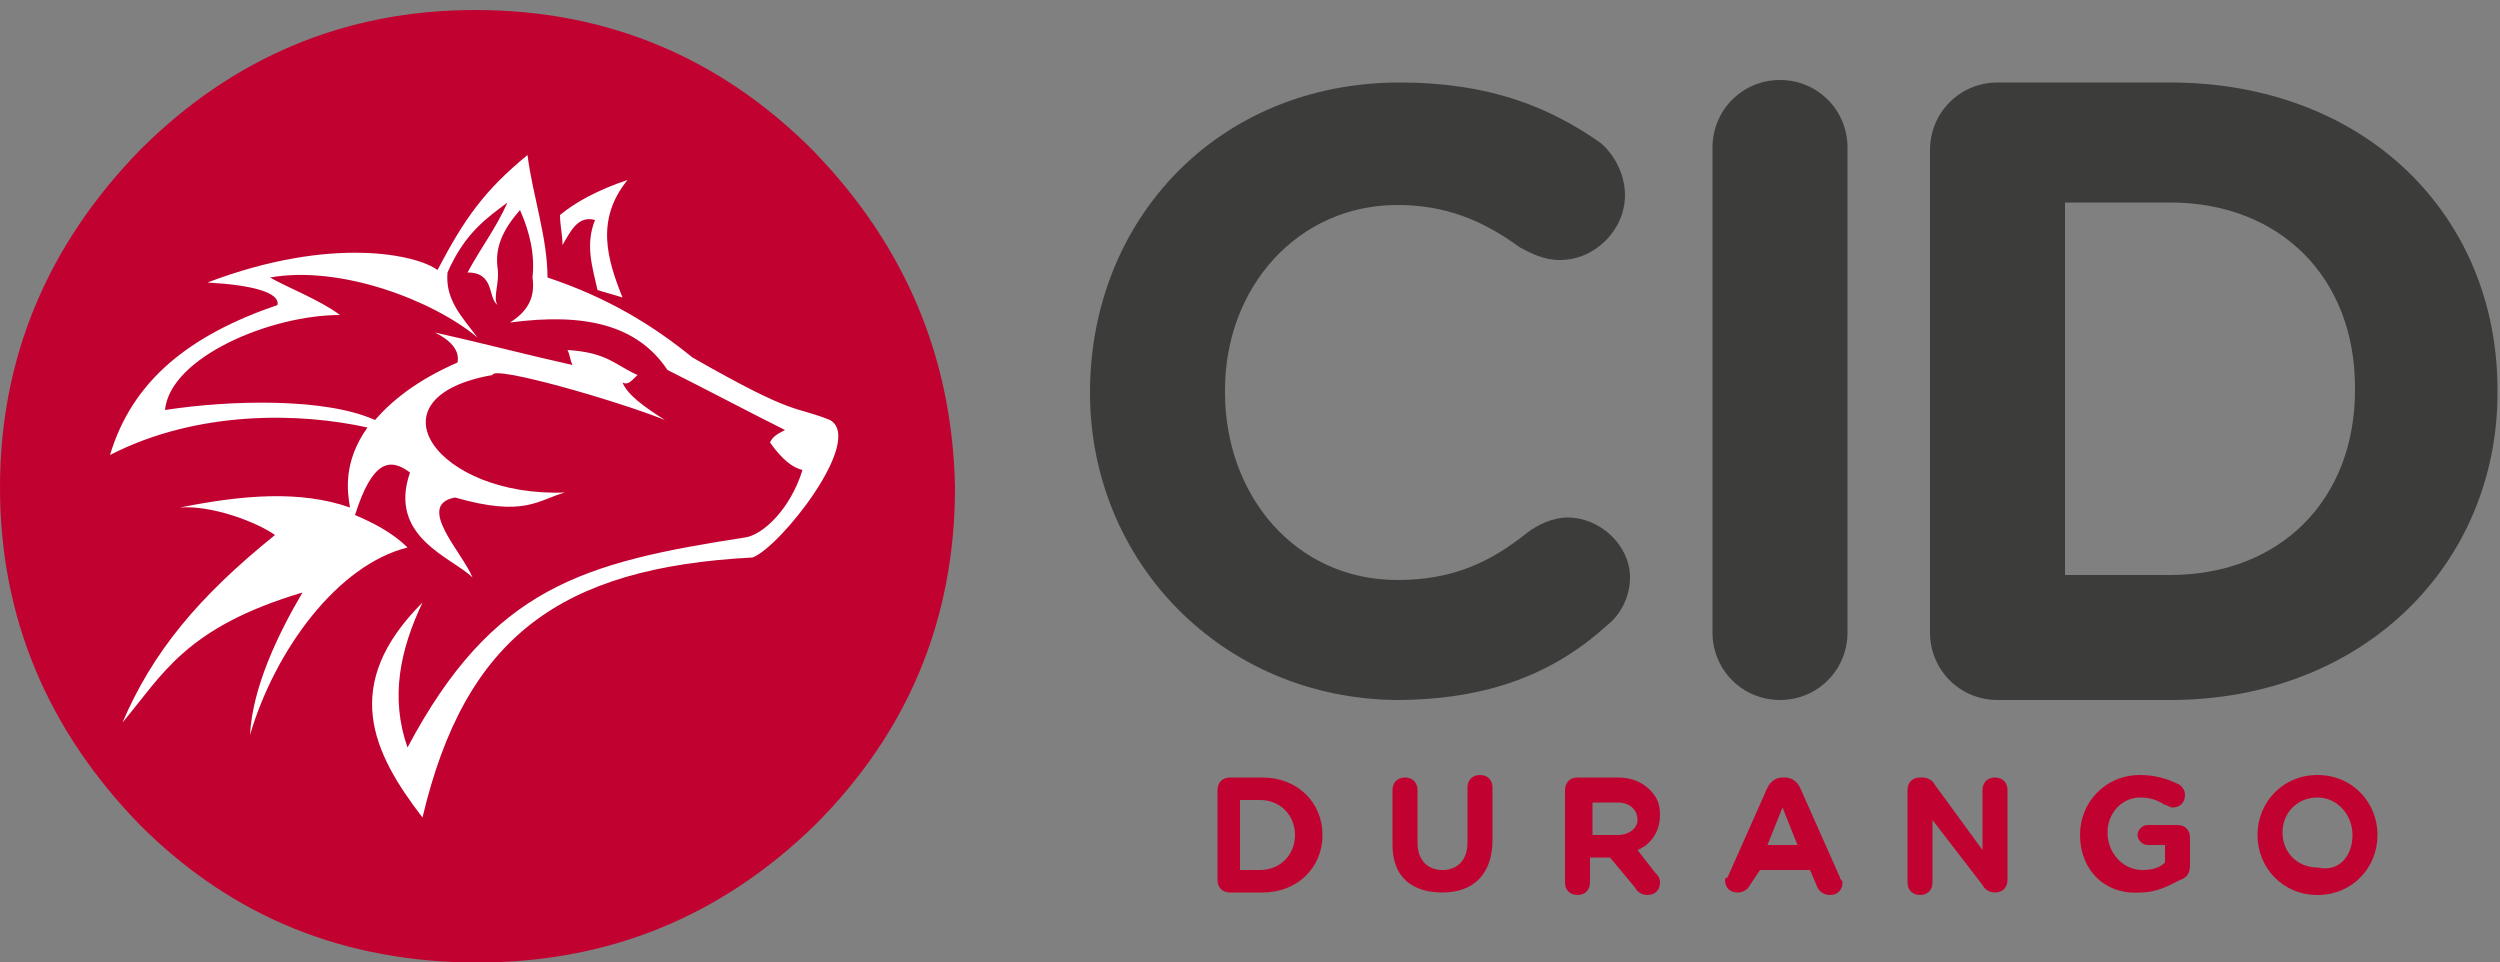
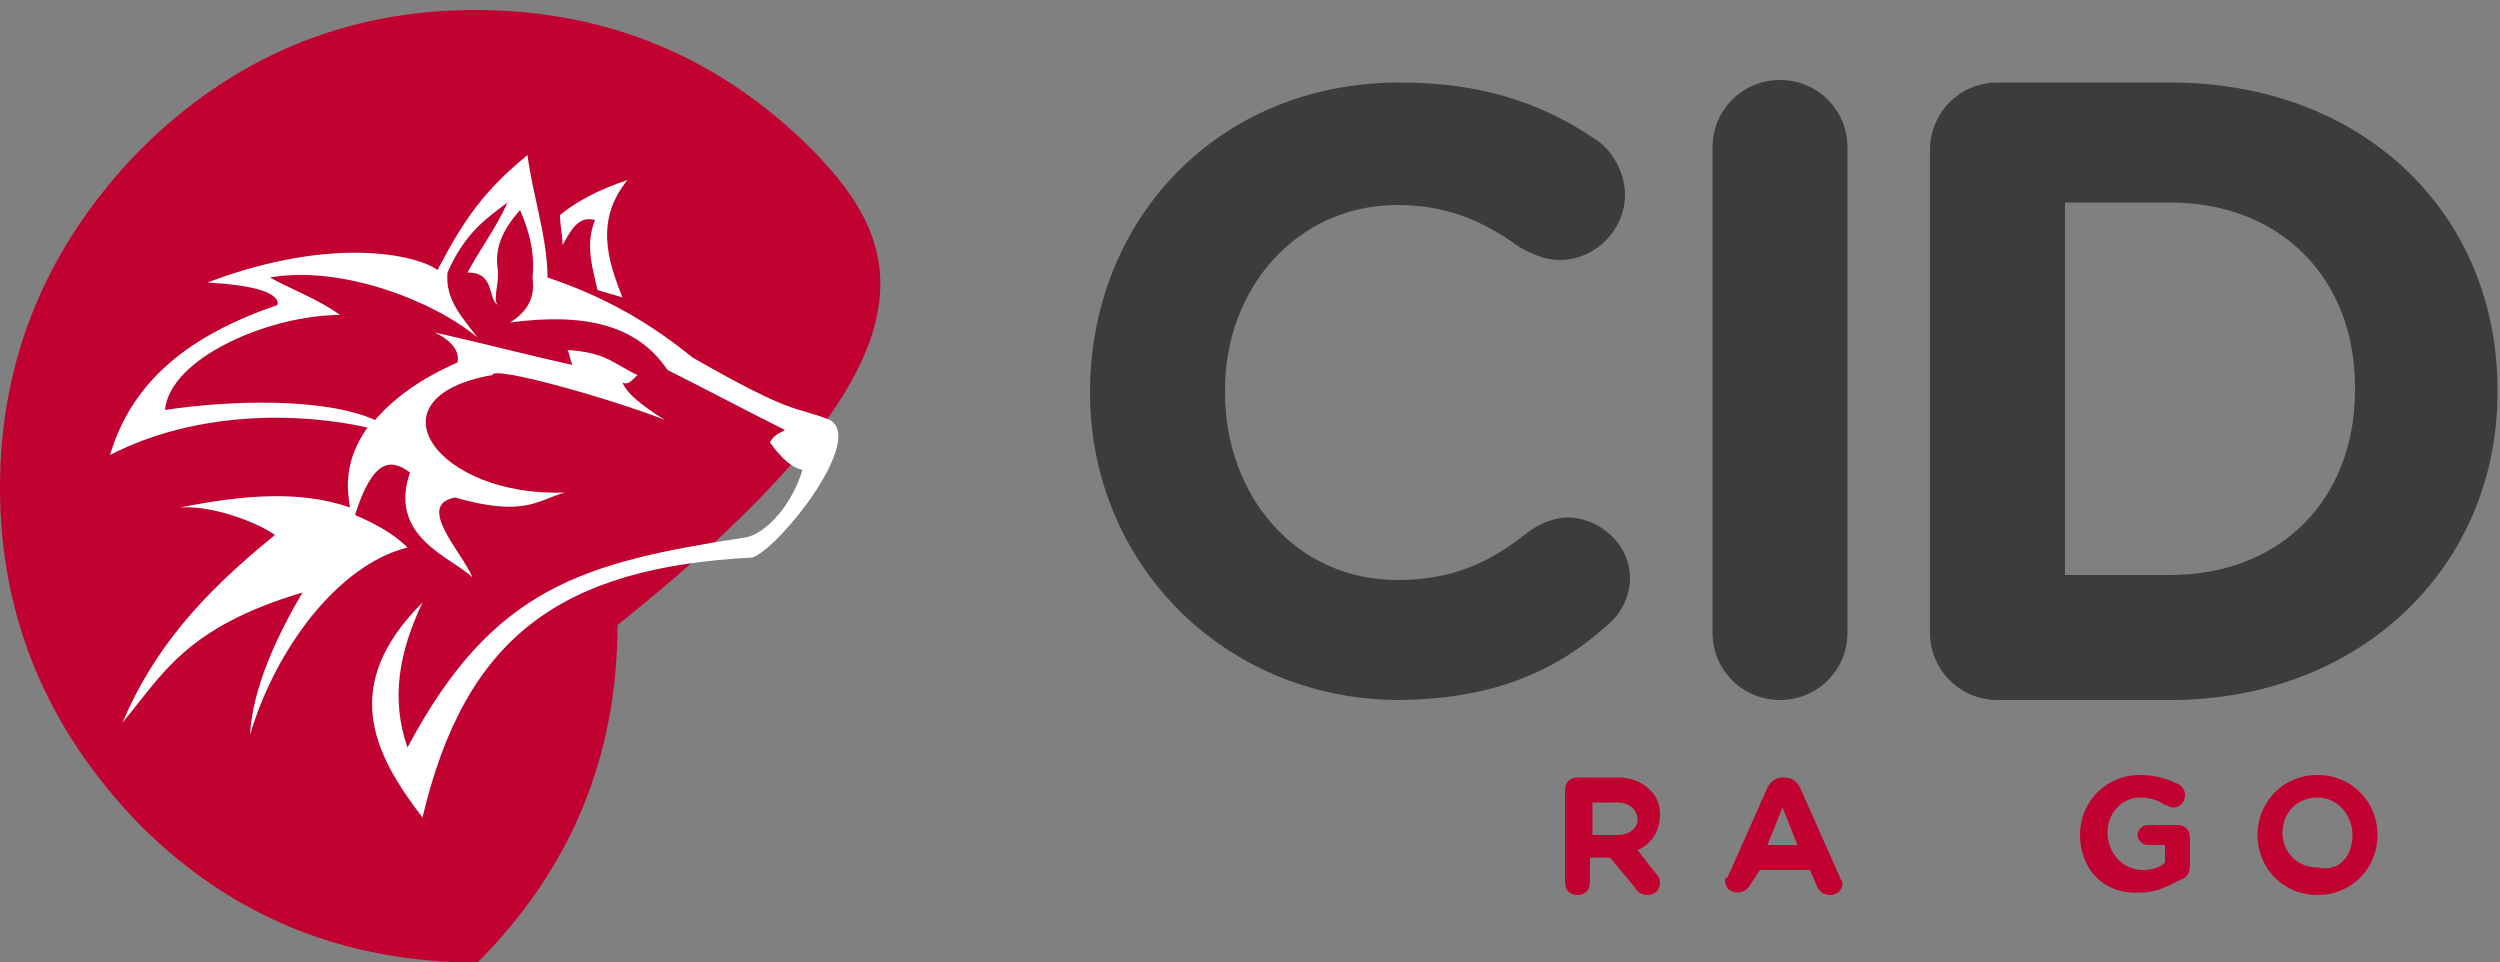
<svg xmlns="http://www.w3.org/2000/svg" version="1.1" id="Capa_1" x="0px" y="0px" viewBox="0 0 100 38.5" style="enable-background:new 0 0 100 38.5;" xml:space="preserve">
  <rect x="0" y="0" width="100" height="38.5" fill="#808080" stroke="none" />
  <style type="text/css">
	.st0{fill:#C10230;}
	.st1{fill:#FFFFFF;}
	.st2{fill:#3C3C3B;}
</style>
  <g>
    <g>
      <g>
-         <path class="st0" d="M32.5,6C28.8,2.3,24.3,0.4,19,0.4C13.8,0.4,9.3,2.3,5.6,6C1.9,9.8,0,14.3,0,19.5c0,5.2,1.9,9.7,5.6,13.5     c3.7,3.7,8.2,5.5,13.5,5.5c5.2,0,9.7-1.8,13.5-5.5c3.7-3.7,5.6-8.2,5.6-13.5C38.1,14.3,36.2,9.8,32.5,6z" />
+         <path class="st0" d="M32.5,6C28.8,2.3,24.3,0.4,19,0.4C13.8,0.4,9.3,2.3,5.6,6C1.9,9.8,0,14.3,0,19.5c0,5.2,1.9,9.7,5.6,13.5     c3.7,3.7,8.2,5.5,13.5,5.5c3.7-3.7,5.6-8.2,5.6-13.5C38.1,14.3,36.2,9.8,32.5,6z" />
      </g>
      <g>
        <g>
          <path class="st1" d="M25.1,7.2c-1.3,1.6-0.8,3.2-0.2,4.7c-0.3-0.1-0.7-0.2-1-0.3c-0.2-0.9-0.5-1.8-0.1-2.8c-0.7-0.2-1,0.5-1.3,1      c0-0.4-0.1-0.8-0.1-1.2C23,8.1,23.9,7.6,25.1,7.2z M30.1,22.3c-7.7,0.4-11.5,3.2-13.2,10.4c-2-2.6-3.3-5.3,0-8.6      c-0.9,1.9-1.3,3.8-0.6,5.8c3.4-6.4,7-7.4,13.5-8.4c0.7-0.1,1.8-1.1,2.3-2.7c-0.4-0.1-0.8-0.4-1.3-1.1c0.1-0.2,0.2-0.3,0.6-0.5      c-1.6-0.8-3.1-1.6-4.7-2.4c-1.2-1.8-3.3-2.3-6.3-1.9c0.8-0.5,1-1.1,0.9-1.8c0.1-0.9-0.1-1.8-0.5-2.7c-0.7,0.8-1,1.5-0.9,2.3      c0.1,0.6-0.2,1.2,0,1.5c-0.4-0.3-0.1-1.3-1.2-1.3c0.6-1.1,1.1-1.7,1.6-2.8c-0.8,0.6-1.7,1.2-2.4,2.8c-0.1,1.1,0.6,1.8,1.2,2.6      c-1.8-1.5-5.5-2.9-8.3-2.4c0.7,0.4,2,0.9,2.8,1.5c-2.8,0-6.8,1.7-7,3.8C9.2,16,13,15.9,15,16.8c0.7-0.8,1.7-1.6,3.3-2.3      c0.1-0.5-0.3-0.9-0.9-1.2c1.8,0.4,3.7,0.9,5.5,1.3c-0.1-0.2-0.1-0.4-0.2-0.6c1.6,0.1,1.9,0.6,2.8,1c-0.3,0.3-0.4,0.4-0.6,0.3      c0.2,0.5,0.9,1,1.7,1.5c0,0,0,0,0,0v0c0,0,0,0,0,0c-2-0.8-6.9-2.2-6.9-1.8c-5.1,0.9-2.2,4.9,2.9,4.7c-1.1,0.3-1.6,1-4.4,0.2      c-1.6,0.3,0.3,2.2,0.7,3.2c-0.8-0.8-3.4-1.6-2.5-4.2c-0.8-0.6-1.5-0.5-2.2,1.7c0.7,0.3,1.5,0.7,2.1,1.3C13.5,22.6,11,26,10,29.4      c0.1-1.9,1.1-4,2.1-5.7c-4.7,1.4-5.6,3.3-7.2,5.2c1.2-2.8,3-5,6.1-7.5c-0.7-0.5-2.5-1.2-3.8-1.1c2.5-0.5,4.8-0.7,6.8,0      c-0.1-0.6-0.3-1.8,0.7-3.2c-2.7-0.6-6.8-0.7-10.3,1.1c0.9-3,3.2-4.8,6.7-6c0.1-0.5-1-0.8-2.8-0.9c5-1.9,8.4-1.1,9.2-0.5      c1.1-2.1,1.9-3.2,3.6-4.6c0.2,1.6,0.8,3.3,0.8,4.9c2.4,0.8,4.2,1.9,5.8,3.2c4.2,2.4,4,1.9,5.5,2.5      C34.6,17.6,31.2,21.9,30.1,22.3z" />
        </g>
      </g>
    </g>
    <g>
      <path class="st2" d="M43.6,15.7L43.6,15.7c0-6.9,5.1-12.4,12.4-12.4c3.6,0,6,1,8,2.4c0.5,0.4,1,1.2,1,2.1c0,1.4-1.2,2.6-2.6,2.6    c-0.7,0-1.2-0.3-1.6-0.5c-1.5-1.1-3-1.7-4.9-1.7c-4,0-6.9,3.3-6.9,7.4v0.1c0,4.1,2.8,7.5,6.9,7.5c2.2,0,3.7-0.7,5.2-1.9    c0.4-0.3,1-0.6,1.6-0.6c1.3,0,2.5,1.1,2.5,2.4c0,0.8-0.4,1.5-0.9,1.9c-2.1,1.9-4.7,3-8.5,3C48.9,27.9,43.6,22.5,43.6,15.7z" />
      <path class="st2" d="M68.5,5.9c0-1.5,1.2-2.7,2.7-2.7c1.5,0,2.7,1.2,2.7,2.7v19.4c0,1.5-1.2,2.7-2.7,2.7c-1.5,0-2.7-1.2-2.7-2.7    V5.9z" />
      <path class="st2" d="M77.2,6c0-1.5,1.2-2.7,2.7-2.7h6.9c7.8,0,13.1,5.3,13.1,12.3v0.1c0,6.9-5.4,12.3-13.1,12.3h-6.9    c-1.5,0-2.7-1.2-2.7-2.7V6z M86.8,23c4.4,0,7.4-3,7.4-7.4v-0.1c0-4.4-3-7.4-7.4-7.4h-4.2V23H86.8z" />
    </g>
    <g>
-       <path class="st0" d="M48.7,31.6c0-0.3,0.2-0.5,0.5-0.5h1.3c1.4,0,2.4,1,2.4,2.3v0c0,1.3-1,2.3-2.4,2.3h-1.3    c-0.3,0-0.5-0.2-0.5-0.5V31.6z M50.4,34.8c0.8,0,1.4-0.6,1.4-1.4v0c0-0.8-0.6-1.4-1.4-1.4h-0.8v2.8H50.4z" />
-       <path class="st0" d="M55.7,33.8v-2.2c0-0.3,0.2-0.5,0.5-0.5c0.3,0,0.5,0.2,0.5,0.5v2.1c0,0.7,0.4,1.1,1,1.1c0.6,0,1-0.4,1-1.1    v-2.2c0-0.3,0.2-0.5,0.5-0.5c0.3,0,0.5,0.2,0.5,0.5v2.1c0,1.4-0.8,2.1-2,2.1S55.7,35.1,55.7,33.8z" />
      <path class="st0" d="M62.6,31.6c0-0.3,0.2-0.5,0.5-0.5h1.6c0.6,0,1,0.2,1.3,0.5c0.3,0.3,0.4,0.6,0.4,1v0c0,0.7-0.4,1.2-0.9,1.4    l0.7,0.9c0.1,0.1,0.2,0.2,0.2,0.4c0,0.3-0.2,0.5-0.5,0.5c-0.2,0-0.4-0.1-0.5-0.3l-1-1.2h-0.8v1c0,0.3-0.2,0.5-0.5,0.5    c-0.3,0-0.5-0.2-0.5-0.5V31.6z M64.7,33.4c0.5,0,0.8-0.3,0.8-0.6v0c0-0.4-0.3-0.7-0.8-0.7h-1v1.3H64.7z" />
      <path class="st0" d="M69.1,35.1l1.6-3.6c0.1-0.2,0.3-0.4,0.6-0.4h0.1c0.3,0,0.5,0.2,0.6,0.4l1.6,3.6c0,0.1,0.1,0.1,0.1,0.2    c0,0.3-0.2,0.5-0.5,0.5c-0.2,0-0.4-0.1-0.5-0.3l-0.3-0.7h-2L70,35.4c-0.1,0.2-0.3,0.3-0.5,0.3c-0.3,0-0.5-0.2-0.5-0.5    C69,35.2,69,35.1,69.1,35.1z M71.9,33.8l-0.6-1.5l-0.6,1.5H71.9z" />
-       <path class="st0" d="M76.3,31.6c0-0.3,0.2-0.5,0.5-0.5h0.1c0.2,0,0.4,0.1,0.5,0.3l1.9,2.6v-2.4c0-0.3,0.2-0.5,0.5-0.5    c0.3,0,0.5,0.2,0.5,0.5v3.6c0,0.3-0.2,0.5-0.5,0.5h0c-0.2,0-0.4-0.1-0.5-0.3l-2-2.6v2.5c0,0.3-0.2,0.5-0.5,0.5s-0.5-0.2-0.5-0.5    V31.6z" />
      <path class="st0" d="M83.2,33.4L83.2,33.4c0-1.3,1-2.4,2.4-2.4c0.7,0,1.2,0.2,1.6,0.4c0.1,0.1,0.2,0.2,0.2,0.4    c0,0.3-0.2,0.5-0.5,0.5c-0.1,0-0.2-0.1-0.3-0.1c-0.3-0.2-0.6-0.3-1-0.3c-0.7,0-1.3,0.6-1.3,1.4v0c0,0.8,0.6,1.5,1.4,1.5    c0.4,0,0.7-0.1,0.9-0.3v-0.7h-0.7c-0.2,0-0.4-0.2-0.4-0.4c0-0.2,0.2-0.4,0.4-0.4h1.2c0.3,0,0.5,0.2,0.5,0.5v1.1    c0,0.3-0.1,0.5-0.4,0.6c-0.4,0.2-0.9,0.5-1.6,0.5C84.2,35.8,83.2,34.8,83.2,33.4z" />
      <path class="st0" d="M90.3,33.4L90.3,33.4c0-1.3,1-2.4,2.4-2.4s2.4,1.1,2.4,2.4v0c0,1.3-1,2.4-2.4,2.4    C91.3,35.8,90.3,34.7,90.3,33.4z M94.1,33.4L94.1,33.4c0-0.8-0.6-1.5-1.4-1.5s-1.4,0.6-1.4,1.4v0c0,0.8,0.6,1.4,1.4,1.4    C93.6,34.9,94.1,34.2,94.1,33.4z" />
    </g>
  </g>
</svg>